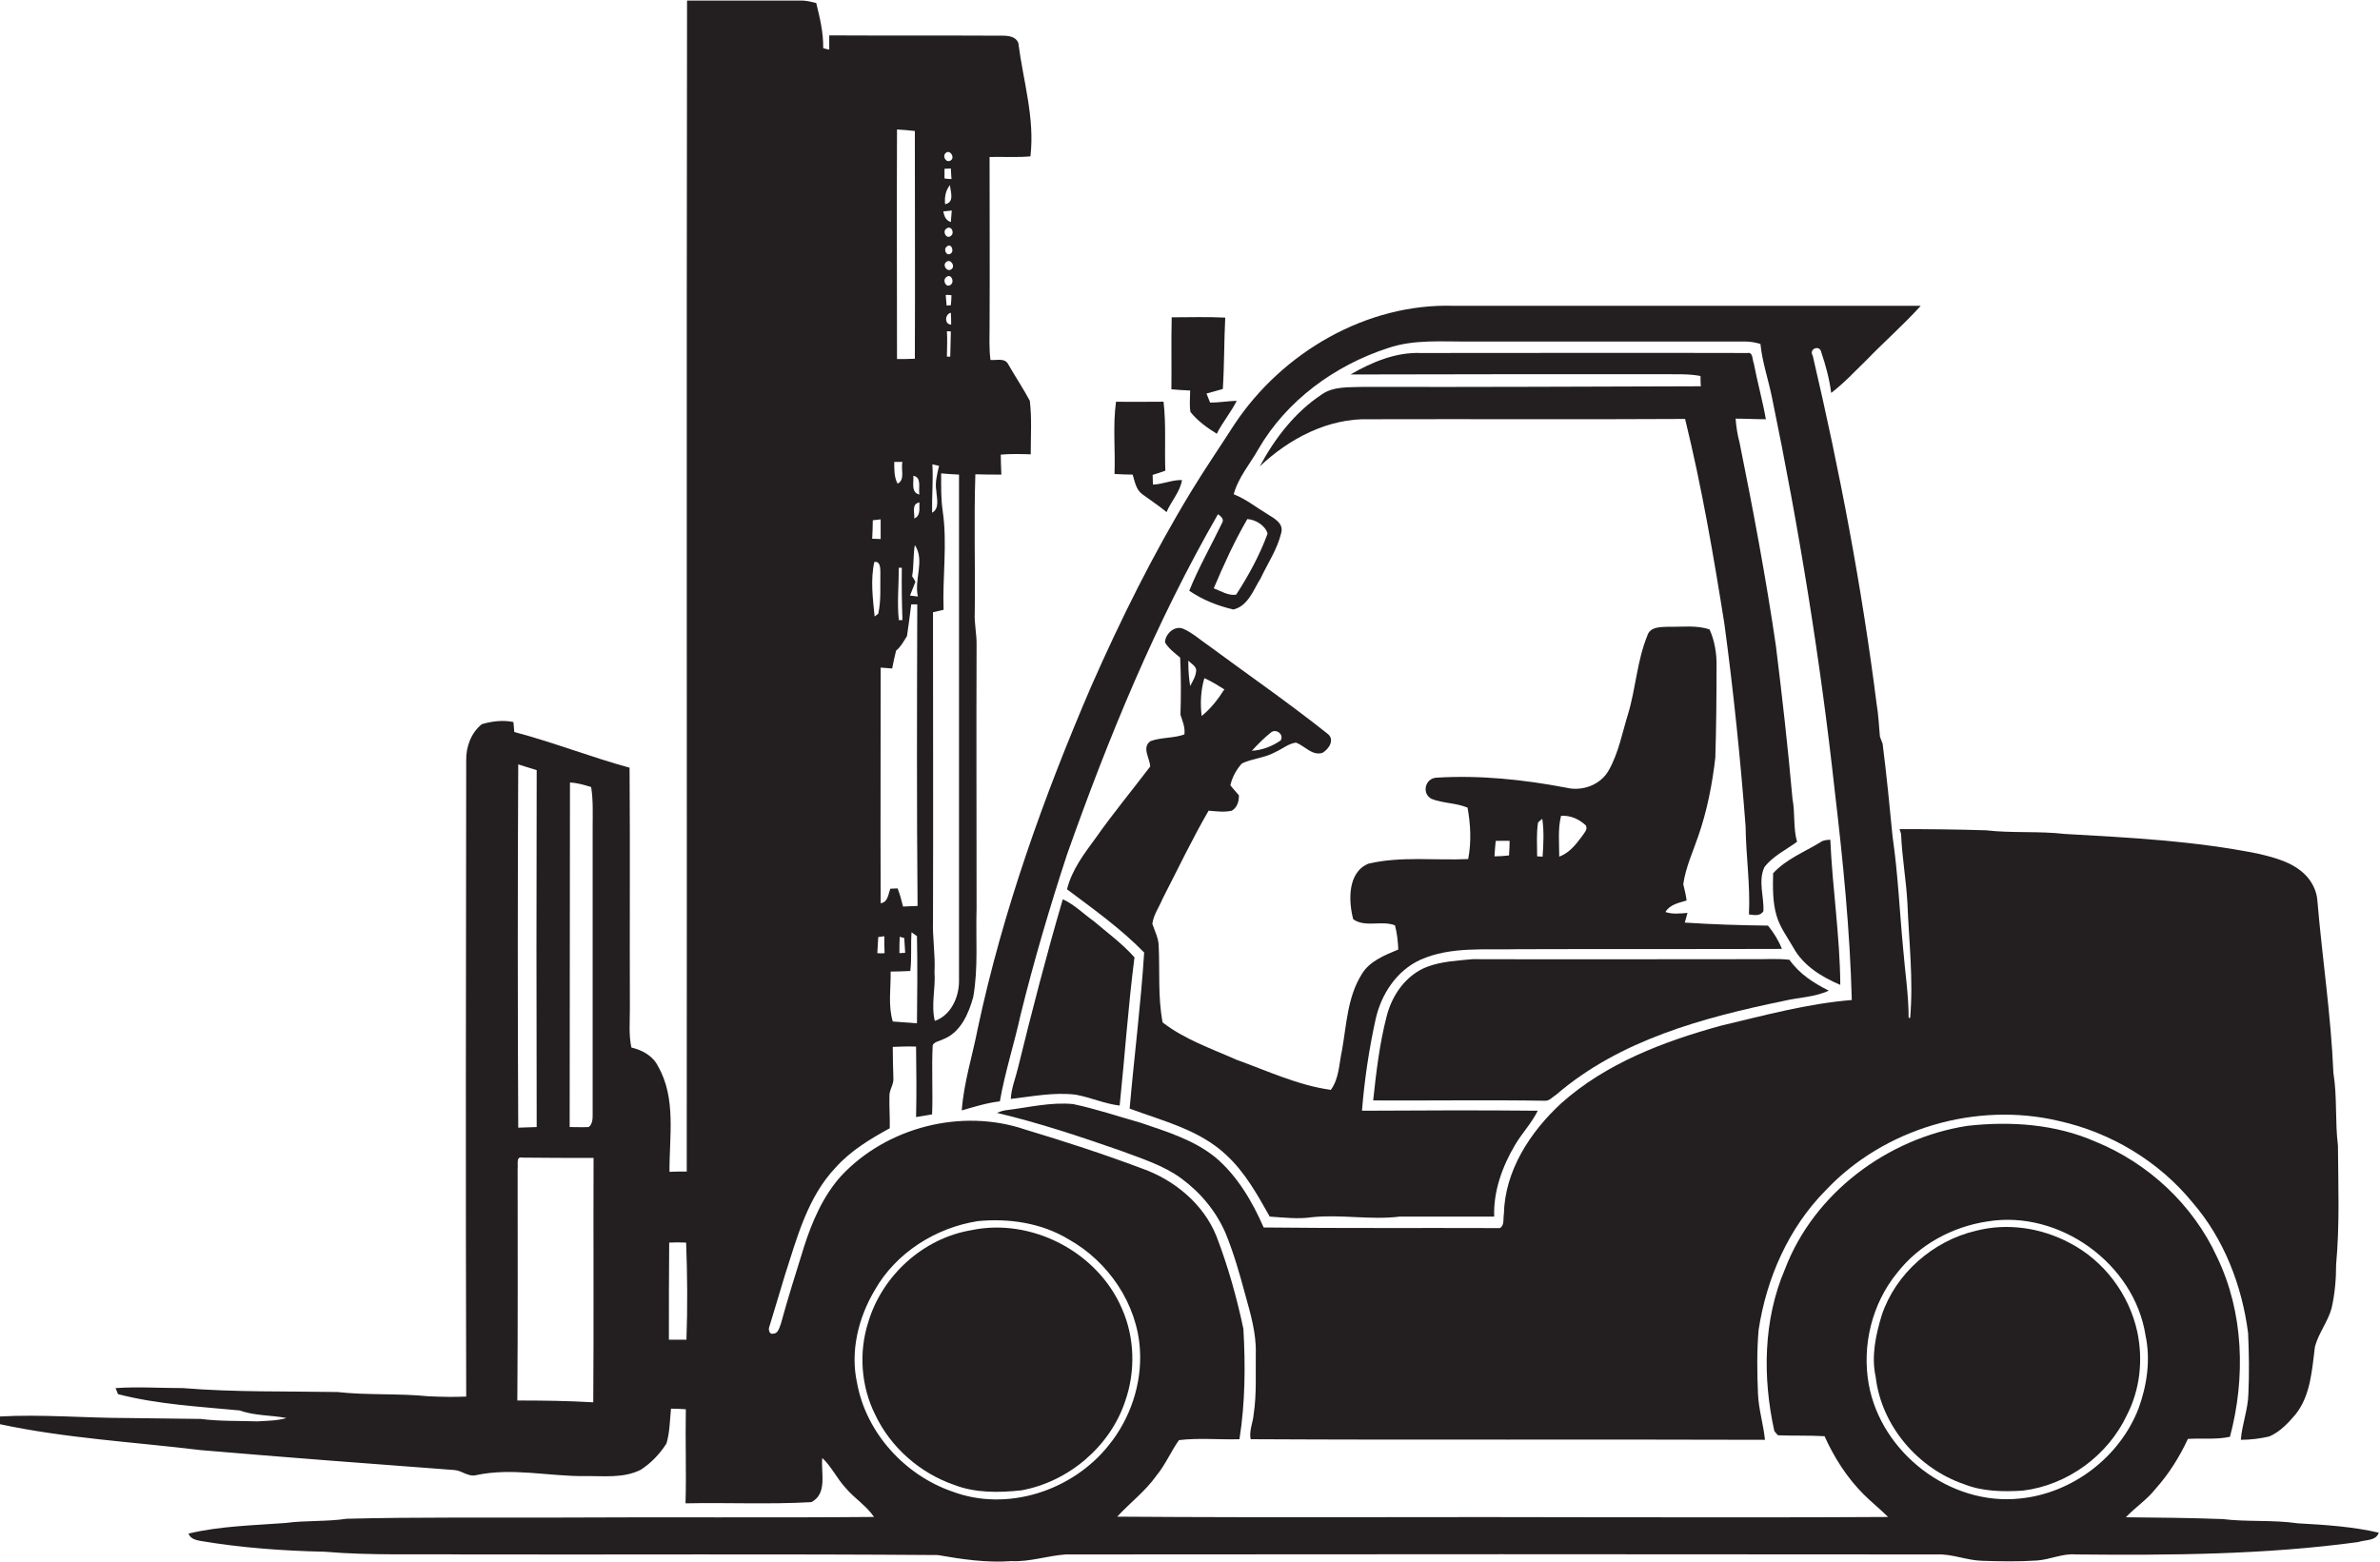
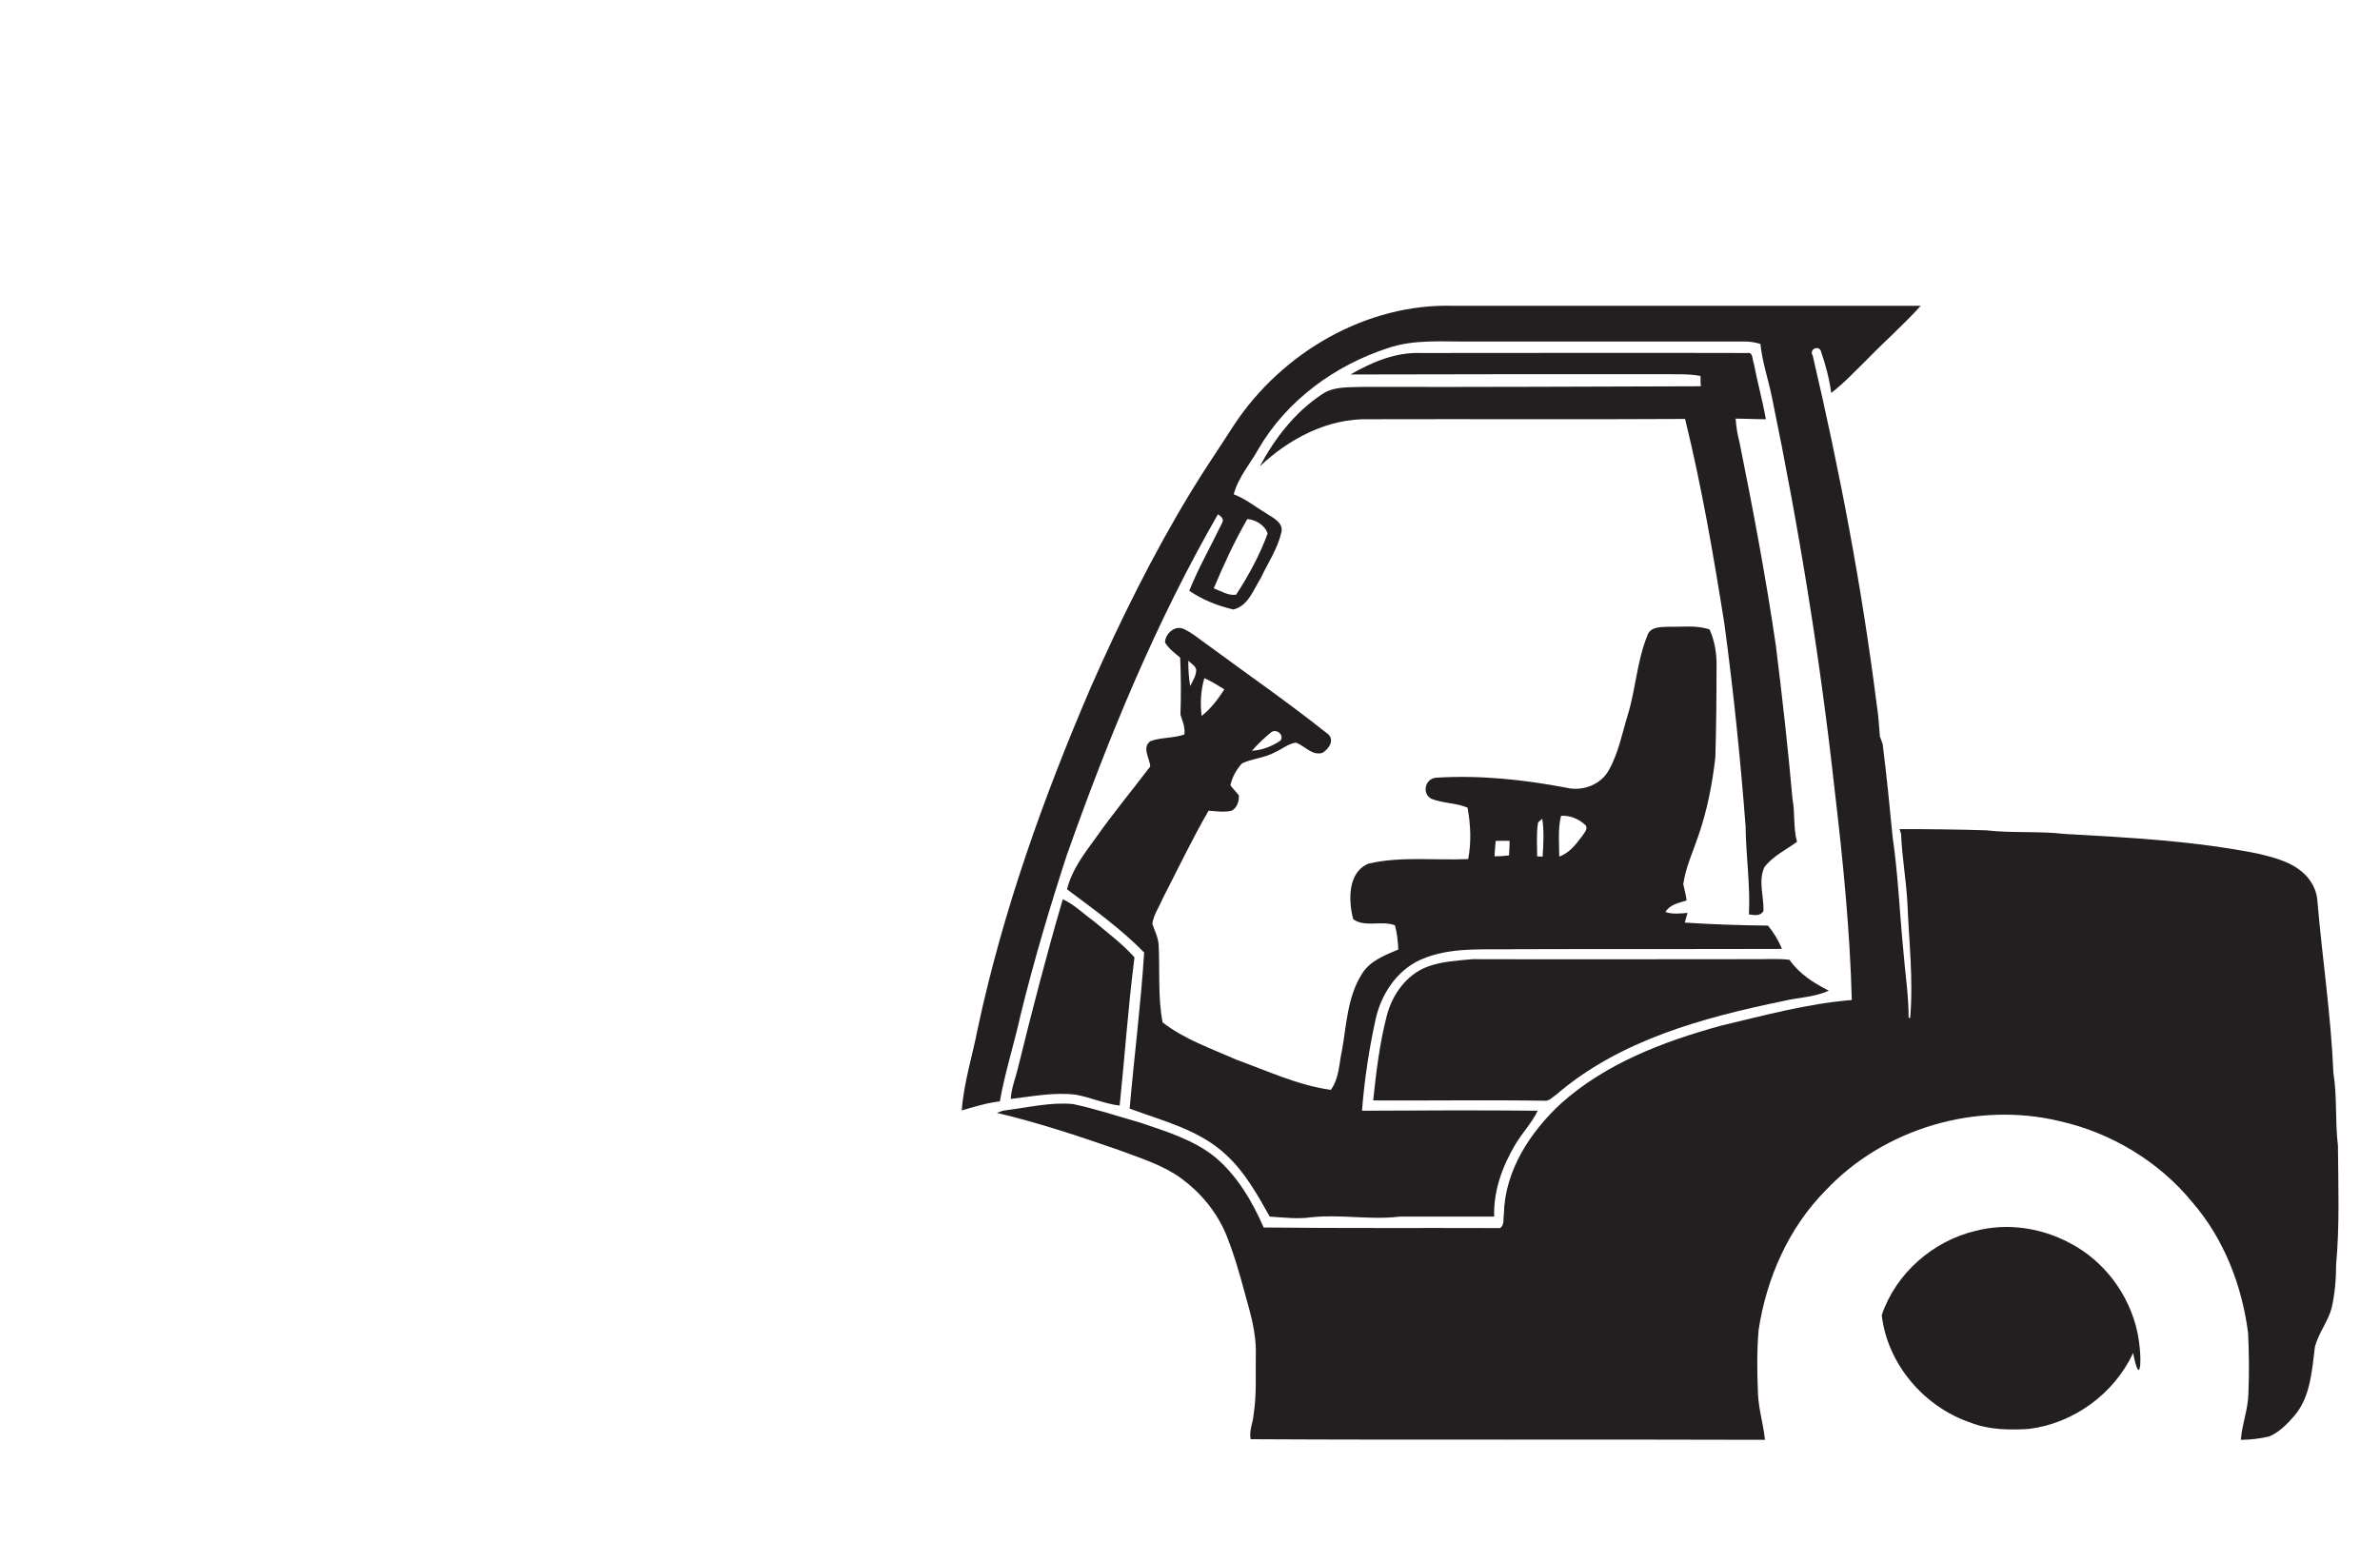
<svg xmlns="http://www.w3.org/2000/svg" version="1.1" id="Layer_1" x="0px" y="0px" viewBox="0 0 786.7 516.3" enable-background="new 0 0 786.7 516.3" xml:space="preserve">
  <g>
-     <path fill="#231F20" d="M759.5,503.6c-8.2-1.2-16.6-0.4-24.8-1.4c-10.7-0.4-21.3-0.5-32-0.6c3.1-3.3,7-5.8,9.8-9.4   c4.4-4.9,7.9-10.5,10.7-16.5c4.6-0.3,9.3,0.3,13.9-0.7c5.2-19.5,4.6-41.1-4.3-59.5c-7.9-17.2-22.7-31-40.2-38.1   c-13.2-5.8-28.1-6.8-42.3-5.2c-26.4,4.1-50.7,22.2-60.3,47.4c-7.2,16.8-7.4,35.9-3.5,53.5c0.3,0.4,0.9,1.1,1.2,1.4   c5.1,0.2,10.2,0,15.4,0.3c3.2,7.1,7.4,13.7,12.9,19.2c2.6,2.6,5.5,4.9,8.1,7.5c-30.8,0.2-61.6,0.1-92.5,0.1   c-54.1-0.2-108.2,0.2-162.3-0.2c4.2-4.6,9.3-8.4,12.9-13.5c3-3.6,4.8-8,7.5-11.8c6.6-0.8,13.3-0.1,20-0.3c1.9-12.1,2-24.4,1.3-36.5   c-2.2-10.4-5.1-20.7-8.9-30.6c-4.3-10.7-13.9-18.6-24.6-22.4c-12.8-4.8-25.7-9-38.7-12.9c-20.9-7.1-45.7-0.8-60.8,15.4   c-6,6.7-9.6,15.1-12.3,23.6c-2.6,8.4-5.3,16.8-7.6,25.3c-0.5,1.2-0.9,3.3-2.6,3.2c-1.2,0.4-1.6-1.5-1.2-2.3   c1.7-5.7,3.5-11.4,5.2-17.2c4-12.4,7.5-25.7,16.7-35.4c5-5.6,11.5-9.5,17.9-13c0.1-3.6-0.2-7.1-0.1-10.6c-0.1-2.1,1.5-3.9,1.3-6   c-0.1-3.4-0.2-6.9-0.2-10.3c2.6-0.1,5.1-0.2,7.7-0.1c0.1,7.8,0.2,15.5,0,23.3c1.8-0.3,3.5-0.6,5.3-0.9c0.3-7.6-0.2-15.3,0.2-22.9   c0.7-1.2,2.3-1.3,3.4-1.9c5.8-2.2,8.5-8.5,10-14c1.7-9.6,0.8-19.4,1.1-29.2c0-29-0.1-58,0-87c0.1-3.7-0.8-7.3-0.6-11   c0.2-15.2-0.3-30.4,0.2-45.6c2.9,0.1,5.8,0.1,8.6,0.1c-0.1-2.2-0.2-4.4-0.2-6.6c3.3-0.3,6.6-0.2,9.9-0.1c0-5.9,0.4-11.9-0.3-17.7   c-2.2-4.1-4.8-8-7.1-12c-1.1-2.3-3.9-1.3-5.9-1.5c-0.5-3.8-0.3-7.7-0.3-11.5c0.1-18.5,0-37.1,0-55.6c4.5-0.1,9,0.2,13.5-0.2   c1.5-12.7-2.4-25-4-37.5c-0.8-2.1-3.2-2.4-5.2-2.4c-19.1-0.1-38.2,0-57.3-0.1c0,1.5,0,3.1,0,4.7c-0.5-0.1-1.5-0.3-2-0.5   c0.1-5.1-1.1-10-2.3-14.9c-1.7-0.4-3.5-0.9-5.3-0.8c-12.5,0-25,0-37.4,0c-0.2,129,0,258.1-0.1,387.1c-1.9,0-3.8,0-5.7,0.1   c-0.1-11.6,2.3-24.3-3.8-34.9c-1.7-3.5-5.2-5.3-8.8-6.2c-0.9-4.2-0.5-8.5-0.5-12.8c-0.1-26.6,0.1-53.1-0.1-79.7   c-12.8-3.5-25.2-8.4-38.1-11.8c-0.1-1.1-0.2-2.2-0.3-3.3c-3.4-0.7-7-0.3-10.4,0.7c-3.6,2.8-5.3,7.6-5.2,12   c-0.1,70.1-0.2,140.2,0,210.3c-4.2,0.2-8.4,0.1-12.6-0.1c-10-1-20-0.3-30-1.4c-17-0.3-34,0.1-51-1.3c-7.4,0-14.9-0.5-22.3,0   c0.2,0.5,0.6,1.5,0.8,2c13.1,3.4,26.8,4.1,40.3,5.4c4.9,1.8,10.3,1.5,15.4,2.5c-3.1,0.9-6.4,0.9-9.6,1.1c-6.2-0.2-12.5,0-18.7-0.8   c-8-0.1-16-0.2-24-0.3c-14.2,0-28.5-1.3-42.7-0.5c0,0.6,0.1,1.9,0.1,2.5c21.9,4.7,44.3,5.9,66.5,8.6c28,2.4,56,4.5,84,6.6   c2.4,0.2,4.5,2.3,7,1.7c11.9-2.6,24,0.4,36,0.3c6.2-0.1,12.8,0.8,18.5-2.1c3.4-2.2,6.3-5.2,8.5-8.7c1.1-3.7,1.1-7.6,1.5-11.5   c1.6,0,3.3,0.1,4.9,0.2c-0.2,10.4,0.2,20.8-0.1,31.1c13.8-0.3,27.7,0.4,41.6-0.4c5.4-2.8,3.1-9.7,3.6-14.6c3.1,2.9,4.9,6.9,7.8,10   c2.9,3.4,6.8,5.8,9.3,9.5c-34.5,0.3-69.1,0-103.6,0.2c-23.6,0.1-47.2-0.2-70.7,0.4c-6.7,1-13.6,0.5-20.3,1.4   c-10.7,0.8-21.5,1-32,3.5c0.6,1.6,2.2,2.1,3.8,2.4c13.6,2.3,27.4,3.3,41.2,3.6c15.3,1.3,30.7,0.7,46,0.9   c52.2,0.1,104.5-0.2,156.7,0.2c8,1.4,16.1,2.6,24.3,2c6.1,0.3,12-1.8,18-2.2c96-0.1,192-0.1,288,0c5.1-0.2,9.9,2,15,2.1   c6,0.2,12,0.3,18-0.1c4.4-0.3,8.5-2.4,12.9-2c31.1,0.3,62.4,0.1,93.3-4.1c2.3-0.8,5.9-0.3,6.8-3.1   C777.8,504.7,768.6,504.1,759.5,503.6z M290,315.1c0.1-1.8,0.2-3.5,0.3-5.3c0.5-0.1,1.5-0.2,2-0.3c0,1.9,0,3.8,0.1,5.6   C291.8,315.2,290.6,315.2,290,315.1z M303.1,338.3c-2.7-0.2-5.3-0.4-8-0.6c-1.6-5.4-0.6-11-0.7-16.5c2.2,0,4.3-0.1,6.5-0.2   c0.5-4.2,0.1-8.5,0.4-12.8c0.4,0.3,1.3,0.9,1.8,1.3C303.3,319.1,303.2,328.7,303.1,338.3z M297.3,315.1c0-1.8,0-3.6,0.1-5.4   c0.4,0.1,1.1,0.3,1.5,0.4c0.1,1.6,0.2,3.3,0.3,4.9C298.7,315,297.8,315.1,297.3,315.1z M303.4,197.2c-0.6-0.1-1.9-0.2-2.6-0.3   c0.6-1.6,1.2-3.1,1.8-4.6c-0.3-0.5-0.8-1.4-1.1-1.8c0.6-3.4,0.3-6.9,0.9-10.3C305.8,185.3,302.1,191.5,303.4,197.2z M313,109.5   c0.3,0,1,0,1.3,0.1c-0.1,2.8-0.1,5.6-0.2,8.3c-0.3,0-0.8,0-1.1,0C313,115.1,313.2,112.3,313,109.5z M314.3,103.4   c0.1,1.3,0.1,2.6,0.1,3.9C312.1,107.3,312.3,103.8,314.3,103.4z M314.3,100.9c-0.3,0-1,0.1-1.4,0.1c-0.1-1.2-0.2-2.3-0.3-3.5   c0.5,0,1.4,0,1.9,0.1C314.5,98.7,314.4,99.8,314.3,100.9z M314.3,94.1c-1.6,1.3-2.9-1.5-1.5-2.5C314.4,90.3,315.6,93.1,314.3,94.1z    M314.5,89c-1.5,1.1-3.1-1.4-1.7-2.4C314.2,85.4,315.9,88,314.5,89z M313,81.5c1.4-1.3,2.5,1.5,1.3,2.3   C312.8,84.9,311.7,82.3,313,81.5z M314.3,78c-1.5,1.2-2.9-1.5-1.5-2.4C314.4,74.3,315.7,77,314.3,78z M312.7,50.5   c1.4-1.1,3,1.6,1.6,2.5C312.7,54.1,311.3,51.5,312.7,50.5z M312.2,59c0-1.1,0-2.2,0-3.2c0.5,0,1.6-0.1,2.1-0.1   c0.1,1.2,0.1,2.3,0.2,3.5C313.9,59.2,312.8,59.1,312.2,59z M312.4,67.5c-0.2-2.2,0.1-4.5,1.6-6.3C314.2,63.4,315.6,66.9,312.4,67.5   z M314.6,69.6c-0.1,1.3-0.2,2.5-0.3,3.8c-1.7-0.5-2.2-2-2.5-3.5C312.6,69.8,313.9,69.7,314.6,69.6z M317,156.9   c0,55.8,0,111.7,0,167.5c0,5.3-2.7,11.3-8,13.1c-1.3-5.3,0.3-10.8-0.1-16.2c0.3-5.7-0.7-11.3-0.5-17c0.1-34,0-67.9,0-101.9   c1.2-0.3,2.4-0.5,3.5-0.8c-0.4-10.9,1.3-21.9-0.3-32.7c-0.6-4.1-0.5-8.3-0.5-12.4C313.1,156.7,315.1,156.8,317,156.9z M308.2,153.5   c0.5,0.1,1.6,0.4,2.2,0.5c-0.6,2.7-1.4,5.5-0.9,8.3c0.1,2.3,1.2,5.8-1.4,7.2C308,164.2,308.5,158.8,308.2,153.5z M302.2,171.4   c0.2-1.9-1-4.8,1.7-5.3C303.8,168.1,304.4,170.5,302.2,171.4z M303.9,163.5c-2.9-0.7-1.8-4-2-6.2   C304.8,157.8,303.5,161.5,303.9,163.5z M296.5,42.8c2,0.1,3.9,0.3,5.9,0.5c0,25.1,0.1,50.2,0,75.3c-2,0.1-3.9,0.1-5.9,0.1   C296.5,93.5,296.4,68.1,296.5,42.8z M298.3,152.7c-0.6,2.3,1,5.9-1.6,7.2c-1.2-2.2-1.1-4.8-1.1-7.2   C296.3,152.7,297.7,152.7,298.3,152.7z M298.3,205c-0.3,0-0.9,0-1.2,0c-0.6-5.8,0-11.5,0-17.3c0.3,0,0.8,0,1,0   C298,193.5,298.1,199.2,298.3,205z M296.2,215.1c1.6-1.3,2.5-3.1,3.6-4.8c0.5-3.5,1-7,1.4-10.5c0.5,0,1.5,0,2,0   c-0.1,33.2-0.2,66.5,0.1,99.7c-1.6,0.1-3.2,0.1-4.8,0.2c-0.5-2-1-4-1.8-6c-0.6,0-1.8,0.1-2.4,0.1c-0.7,1.8-0.8,4.5-3.2,4.8   c-0.1-26,0-51.9,0-77.9c1.3,0.1,2.5,0.2,3.8,0.3C295.3,219,295.7,217,296.2,215.1z M288.5,172c0.9-0.1,1.7-0.2,2.6-0.3   c0,2.1,0,4.3,0,6.5c-0.9,0-1.8-0.1-2.8-0.1C288.4,176,288.5,174,288.5,172z M289,185.8c2-0.4,2,2.1,2,3.5   c-0.1,4.5,0.3,9.1-0.7,13.6c-0.3,0.2-0.9,0.7-1.2,0.9C288.5,197.8,287.7,191.7,289,185.8z M188.4,258.7c2.4,0.1,4.8,0.8,7,1.5   c0.7,4.3,0.5,8.8,0.5,13.1c0,31.7,0,63.3,0,95c0,1.5,0,3.3-1.3,4.3c-2.1,0.1-4.2,0-6.3,0C188.3,334.7,188.4,296.7,188.4,258.7z    M171.3,252.7c2,0.6,4,1.3,6.1,1.9c-0.1,39.3-0.1,78.7,0,118c-2,0.1-4.1,0.1-6.1,0.2C171.1,332.8,171.1,292.7,171.3,252.7z    M196.1,463.6c-8.4-0.5-16.7-0.6-25.1-0.6c0.2-25.6,0.1-51.1,0.1-76.7c0.2-1.2-0.6-4.1,1.5-3.6c7.9,0.1,15.7,0.1,23.6,0.1   C196.1,409.8,196.3,436.7,196.1,463.6z M226.9,442.9c-1.9,0-3.8,0-5.8,0c0-10.7,0-21.4,0.1-32.1c1.9-0.1,3.7-0.1,5.6,0   C227.2,421.5,227.3,432.2,226.9,442.9z M314.8,493.1c-15.7-5.4-28.5-19.4-31.5-35.9c-2.3-10.4,0.4-21.5,5.8-30.6   c7-12.4,20.1-20.7,34.1-22.9c10.3-1,21.1,0.6,30,6c13.1,7.3,22.7,21.3,23.6,36.5c0.7,11.3-3.2,22.9-10.4,31.7   C354.4,492.9,332.9,499.9,314.8,493.1z M667.7,495.4c-23,2.5-45.9-15-50-37.8c-2.3-12.8,1.1-26.7,9.4-36.8   c7.2-9.3,18.3-15.3,29.9-17c23.7-3.9,48.5,13.9,52.2,37.7c1.7,8,0.5,16.4-2.3,24.1C700.7,481.7,685,493.7,667.7,495.4z" />
    <path fill="#231F20" d="M317.9,367.1c4.2-1.2,8.3-2.5,12.6-3c1.7-9.7,4.8-19.2,6.9-28.8c4.4-17.8,9.6-35.4,15.3-52.8   c13.7-38.7,29.4-76.9,49.9-112.5c0.9,0.6,2.1,1.6,1.4,2.8c-3.6,7.5-7.8,14.8-10.9,22.5c4.4,3,9.4,5,14.6,6.2   c4.9-1.2,6.6-6.5,9-10.3c2.3-4.9,5.5-9.6,6.8-15c0.9-3.2-2.3-4.8-4.5-6.2c-3.7-2.2-7.1-5-11.2-6.6c1.5-5.6,5.4-10,8.2-15   c9.3-16,25.2-27.6,42.7-33.3c8.7-3,18-2.1,27-2.2c30.3,0,60.7,0,91,0c1.8,0,3.5,0.3,5.2,0.8c0.6,6,2.6,11.7,3.8,17.6   c8.9,43.1,16,86.6,20.8,130.4c2.7,22.9,5,45.9,5.6,68.9c-14.7,1.2-29,5.1-43.3,8.5c-18.9,5.2-37.9,12.4-52.7,25.6   c-10.3,9.5-18.7,22.3-19,36.7c-0.3,1.5,0.3,3.6-1.3,4.6c-26-0.1-52,0.1-78.1-0.2c-3.8-8.7-8.8-17.2-16.1-23.3   c-7.1-5.7-16-8.4-24.5-11.3c-7.4-2.1-14.8-4.6-22.4-6.2c-7.4-0.7-14.6,1.1-21.9,2c-1.2,0.1-2.2,0.5-3.3,0.9   c13.9,3.3,27.4,7.8,40.9,12.5c6.9,2.6,14.1,4.8,20.1,9.2c6.4,4.7,11.6,11,14.7,18.3c2.6,6.4,4.5,13,6.3,19.7   c1.8,6.5,3.8,13.1,3.6,19.9c-0.1,6.7,0.3,13.4-0.7,20c-0.2,2.8-1.6,5.5-1,8.3c56.7,0.3,113.4,0,170,0.2c-0.5-5.1-2.1-10.1-2.3-15.2   c-0.3-7-0.4-14.1,0.2-21.1c2.6-17.1,9.9-33.8,22.2-46.2c19.3-20.5,49.8-29.4,77.1-22.9c17.1,3.8,33,13.3,44.1,26.9   c10.4,12,16.4,27.5,18.4,43.2c0.3,6.6,0.4,13.3,0.1,20c-0.1,5.2-2.1,10.1-2.5,15.3c3.2,0,6.3-0.4,9.4-1.1c3.5-1.5,6.2-4.4,8.6-7.2   c5.1-6.3,5.5-14.8,6.5-22.5c1.2-4.5,4.3-8.3,5.5-12.7c1.1-4.8,1.5-9.7,1.5-14.5c1.2-13,0.7-26.2,0.6-39.3c-1-8-0.2-16-1.5-24   c-0.8-19.1-3.7-38-5.3-57c-0.2-2.8-1.4-5.4-3.1-7.5c-4.1-4.9-10.6-6.6-16.6-8c-21-4.2-42.5-5.3-63.8-6.5c-8.6-1-17.4-0.2-26-1.2   c-9.5-0.3-19-0.4-28.6-0.4c0.1,0.4,0.4,1.2,0.5,1.6c0.3,7.7,1.7,15.3,2.1,23c0.5,12.6,2,25.2,0.9,37.8l-0.5,0   c0-7.6-1.2-15.1-1.8-22.7c-1.2-12.4-1.7-24.8-3.5-37.1c-1-10.3-2-20.6-3.3-30.8c-0.2-0.6-0.7-1.8-0.9-2.4   c-0.3-3.6-0.5-7.3-1.1-10.9c-4.9-38.7-12.2-77-21.1-115c-1.4-2.3,2.3-3.7,2.8-1.2c1.5,4.4,2.7,8.9,3.3,13.5   c4.2-3.2,7.8-7.1,11.6-10.8c5.9-6.1,12.3-11.7,18-18c-51.4,0-102.9,0-154.3,0c-28.9-0.9-56.7,15.4-72.5,39.1   c-4.8,7.5-9.9,14.9-14.5,22.5c-12.5,20.6-23.2,42.2-32.9,64.2c-15.7,36.5-29.2,74.2-37.5,113.1   C321.5,348.8,318.6,357.8,317.9,367.1z M412.3,171.6c2.8,0.2,5.9,2.1,6.7,4.8c-2.6,7.1-6.3,13.9-10.4,20.2c-2.6,0.4-5-1.2-7.4-2.1   C404.5,186.7,408,179,412.3,171.6z" />
-     <path fill="#231F20" d="M393.4,129.1c0,2.4-0.3,4.8,0.1,7.1c2.4,3,5.5,5.2,8.7,7.2c1.9-3.8,4.7-7.1,6.6-10.9   c-3,0.1-5.9,0.6-8.8,0.6c-0.3-0.8-0.9-2.2-1.2-3c1.8-0.5,3.6-1,5.4-1.5c0.5-7.8,0.4-15.7,0.8-23.6c-5.9-0.3-11.8-0.1-17.7-0.1   c-0.2,7.9,0,15.9-0.1,23.8C389.2,128.9,391.3,129,393.4,129.1z" />
    <path fill="#231F20" d="M450.7,127.9c-4.6,0.2-9.8-0.3-13.8,2.5c-8.9,5.9-15.5,14.5-20.5,23.8c9.7-9.2,22.6-16,36.2-15.6   c34.8-0.1,69.6,0.1,104.4-0.1c5.5,22.4,9.4,45.1,13,67.8c3,22.3,5.3,44.6,7,66.9c0.1,9.7,1.6,19.4,1.1,29.1   c1.7,0.2,3.7,0.7,4.8-1.1c0.2-4.8-1.8-9.9,0.3-14.5c2.8-3.7,7.1-5.7,10.8-8.4c-1.3-4.6-0.6-9.5-1.5-14.2   c-1.5-16.9-3.4-33.8-5.5-50.7c-3.3-22.5-7.5-44.8-12-67.1c-0.7-2.6-1.1-5.2-1.3-7.9c3.3,0,6.7,0.2,10,0.2c-1.1-6.2-2.8-12.3-4-18.5   c-0.5-1.1-0.2-3.8-2.1-3.4c-36-0.1-72,0-108,0c-8.3-0.3-16.1,3-23.2,7.1c34.4-0.1,68.8-0.1,103.1-0.1c4.2,0.1,8.5-0.2,12.6,0.6   c0,1.1,0,2.3,0.1,3.4C525.1,127.8,487.9,128,450.7,127.9z" />
-     <path fill="#231F20" d="M368.4,156.7c2,0.1,4,0.2,6,0.2c0.7,2.3,1.1,5,3.2,6.5c2.7,2,5.5,3.8,8,5.9c1.5-3.6,4.5-6.7,5.1-10.6   c-3.3-0.1-6.3,1.4-9.6,1.5c0-1-0.1-2.1-0.1-3.2c1.4-0.4,2.8-0.9,4.2-1.4c-0.3-7.6,0.3-15.3-0.6-22.8c-5.3,0-10.5,0.1-15.7,0   C367.8,140.7,368.7,148.7,368.4,156.7z" />
    <path fill="#231F20" d="M352.7,294c8.8,6.6,17.8,13,25.5,20.9c-1.1,17.2-3.3,34.4-4.8,51.6c11,4.1,23.1,7,31.9,15.3   c6.2,5.7,10.3,13.1,14.4,20.4c4.7,0.3,9.3,0.9,14,0.2c9.7-1,19.3,1,29-0.2c10.4,0,20.8,0,31.2,0c-0.3-8.4,2.7-16.6,6.9-23.7   c2.3-3.9,5.5-7.2,7.5-11.3c-19.4-0.2-38.7-0.1-58.1,0c0.8-10.1,2.3-20.2,4.5-30.2c1.8-8.2,6.9-16.1,14.8-19.7   c10.1-4.5,21.4-3.2,32.2-3.5c29.1-0.1,58.2,0,87.3-0.1c-1.1-2.8-2.7-5.4-4.6-7.7c-9.2-0.1-18.4-0.4-27.5-1c0.3-1.1,0.6-2.1,0.9-3.2   c-2.5,0.2-5,0.5-7.3-0.3c1.5-2.5,4.4-3,7-3.8c-0.2-1.8-0.7-3.6-1.1-5.4c0.8-5.6,3.2-10.7,5-16c2.9-8.4,4.6-17.1,5.6-25.9   c0.3-10,0.4-20,0.4-30c0.1-4.2-0.6-8.5-2.3-12.3c-4.3-1.5-9-0.8-13.5-0.9c-2.6,0.1-6.2-0.1-7.1,3c-3.4,8.3-3.8,17.5-6.4,26   c-1.9,6.2-3.1,12.7-6.3,18.4c-2.7,4.9-8.8,7.1-14.1,5.8c-14.2-2.7-28.6-4.2-43-3.3c-3.7,0.3-4.8,5.3-1.5,7   c3.8,1.5,8.1,1.3,11.9,2.9c1,5.6,1.3,11.4,0.2,17c-10.9,0.5-22.1-1-32.9,1.5c-7,2.8-6.7,12.3-5.1,18.4c3.9,2.8,9.4,0.3,13.8,2   c0.7,2.6,1,5.3,1.1,8c-4.5,1.9-9.5,3.8-12.1,8.2c-4.7,7.5-5,16.6-6.5,25.1c-1,4.4-0.9,9.3-3.7,13.1c-10.9-1.5-21-6.3-31.3-10   c-8.3-3.7-17.1-6.7-24.3-12.3c-1.6-8.4-0.9-16.9-1.3-25.4c-0.1-2.6-1.3-4.8-2.1-7.2c0.4-3,2.3-5.6,3.4-8.3   c5-9.7,9.7-19.6,15.2-29.1c2.5,0.2,5.2,0.6,7.7,0c1.8-1.1,2.4-3.2,2.3-5.1c-0.9-1.1-1.9-2.1-2.8-3.3c0.6-2.7,2-5.2,3.8-7.2   c3.5-1.7,7.6-1.8,11.1-3.8c2.3-1,4.3-2.8,6.8-3.1c2.9,1.1,5.3,4.4,8.7,3.4c2.3-1.3,4.3-4.6,1.5-6.5c-12.7-10.1-26-19.3-39-28.9   c-2.8-1.9-5.3-4.2-8.4-5.6c-2.9-1.3-6.1,1.7-6.1,4.5c1.2,2,3.2,3.5,5,5c0.3,6.3,0.3,12.6,0.1,18.9c0.7,2.1,1.6,4.2,1.3,6.5   c-3.6,1.3-7.6,0.9-11.2,2.2c-3,2.1-0.2,5.7-0.1,8.4c-6,7.9-12.3,15.5-18,23.6C358.4,282.2,354.3,287.5,352.7,294z M516,269.7   c3.1-0.2,6,1.1,8.2,3.2c0.7,1.4-0.6,2.5-1.3,3.6c-2,2.7-4.2,5.5-7.5,6.7C515.4,278.7,514.9,274.1,516,269.7z M508.4,271.9   c0.3-0.3,1-0.9,1.4-1.2c0.6,4.1,0.4,8.3,0.1,12.5c-0.5,0-1.4-0.1-1.8-0.1C508.1,279.4,507.8,275.6,508.4,271.9z M494.4,278   c1.5,0,3.1-0.1,4.6,0c0,1.6-0.1,3.2-0.2,4.8c-1.6,0.2-3.2,0.3-4.8,0.3C494.1,281.5,494.2,279.7,494.4,278z M420.3,242   c1.7-1.1,4.2,0.9,3,2.8c-2.8,1.9-6,3.2-9.5,3.4C415.8,246,417.9,243.9,420.3,242z M398.1,224.2c2.3,1,4.5,2.4,6.6,3.7   c-2.1,3.3-4.5,6.4-7.5,8.8C396.7,232.5,396.9,228.2,398.1,224.2z M395.4,221.4c0,2-1.1,3.7-2,5.4c-0.4-2.5-0.6-5-0.6-7.5l0-0.9   C393.7,219.4,395.1,220,395.4,221.4z" />
-     <path fill="#231F20" d="M605,277.6c-1.1,0.1-2.3,0.1-3.2,0.8c-5.4,3.3-11.4,5.6-15.7,10.3c-0.1,4.7-0.2,9.4,1.1,13.9   c1.1,3.9,3.6,7.2,5.6,10.7c3.3,6,9.4,9.7,15.5,12.3C608.2,309.6,605.7,293.6,605,277.6z" />
    <path fill="#231F20" d="M336.5,353c-0.8,3.4-2.2,6.7-2.4,10.3c7.1-0.8,14.3-2.3,21.5-1.4c4.9,0.9,9.5,3,14.5,3.6   c1.7-16.3,2.8-32.7,4.9-49c-4-4.5-8.9-8.1-13.5-12c-3.4-2.4-6.4-5.5-10.2-7.2C345.9,315.7,341.1,334.3,336.5,353z" />
    <path fill="#231F20" d="M591.5,317.3c-4.2-0.5-8.5-0.1-12.8-0.2c-30.7,0-61.3,0.1-92,0c-5,0.5-10.1,0.7-14.9,2.5   c-6.9,2.6-11.6,9.2-13.4,16.2c-2.4,9.2-3.5,18.6-4.5,28c18.9,0.1,37.9-0.2,56.8,0.1c1.5,0.1,2.5-1.3,3.7-2   c21-18.1,48.6-25.5,75.2-31c5-1.2,10.2-1.2,14.9-3.4C599.5,325,594.8,322,591.5,317.3z" />
-     <path fill="#231F20" d="M321,406.7c-15.9,2.7-29.4,15-34,30.4c-3.2,10-2.4,21.2,2.3,30.6c5.1,10.8,14.8,19.3,26.1,23.2   c7,2.7,14.8,2.6,22.2,1.8c15.5-2.8,29.3-14.4,34.3-29.4c3.5-9.9,3.2-21.2-1.1-30.8C362.7,413.8,340.9,402.5,321,406.7z" />
-     <path fill="#231F20" d="M706.5,440.4c-2.7-12.5-11-23.6-22.4-29.5c-9.4-5-20.6-6.7-31-4c-14.1,3.3-26.5,14.1-31.1,27.9   c-2,6.6-3.5,13.6-2,20.4c1.9,16.2,14,30.3,29.3,35.5c6.1,2.4,12.8,2.5,19.3,2.1c14.8-1.8,28.2-11.6,34.5-25.1   C707.4,459.3,708.4,449.6,706.5,440.4z" />
+     <path fill="#231F20" d="M706.5,440.4c-2.7-12.5-11-23.6-22.4-29.5c-9.4-5-20.6-6.7-31-4c-14.1,3.3-26.5,14.1-31.1,27.9   c1.9,16.2,14,30.3,29.3,35.5c6.1,2.4,12.8,2.5,19.3,2.1c14.8-1.8,28.2-11.6,34.5-25.1   C707.4,459.3,708.4,449.6,706.5,440.4z" />
  </g>
</svg>